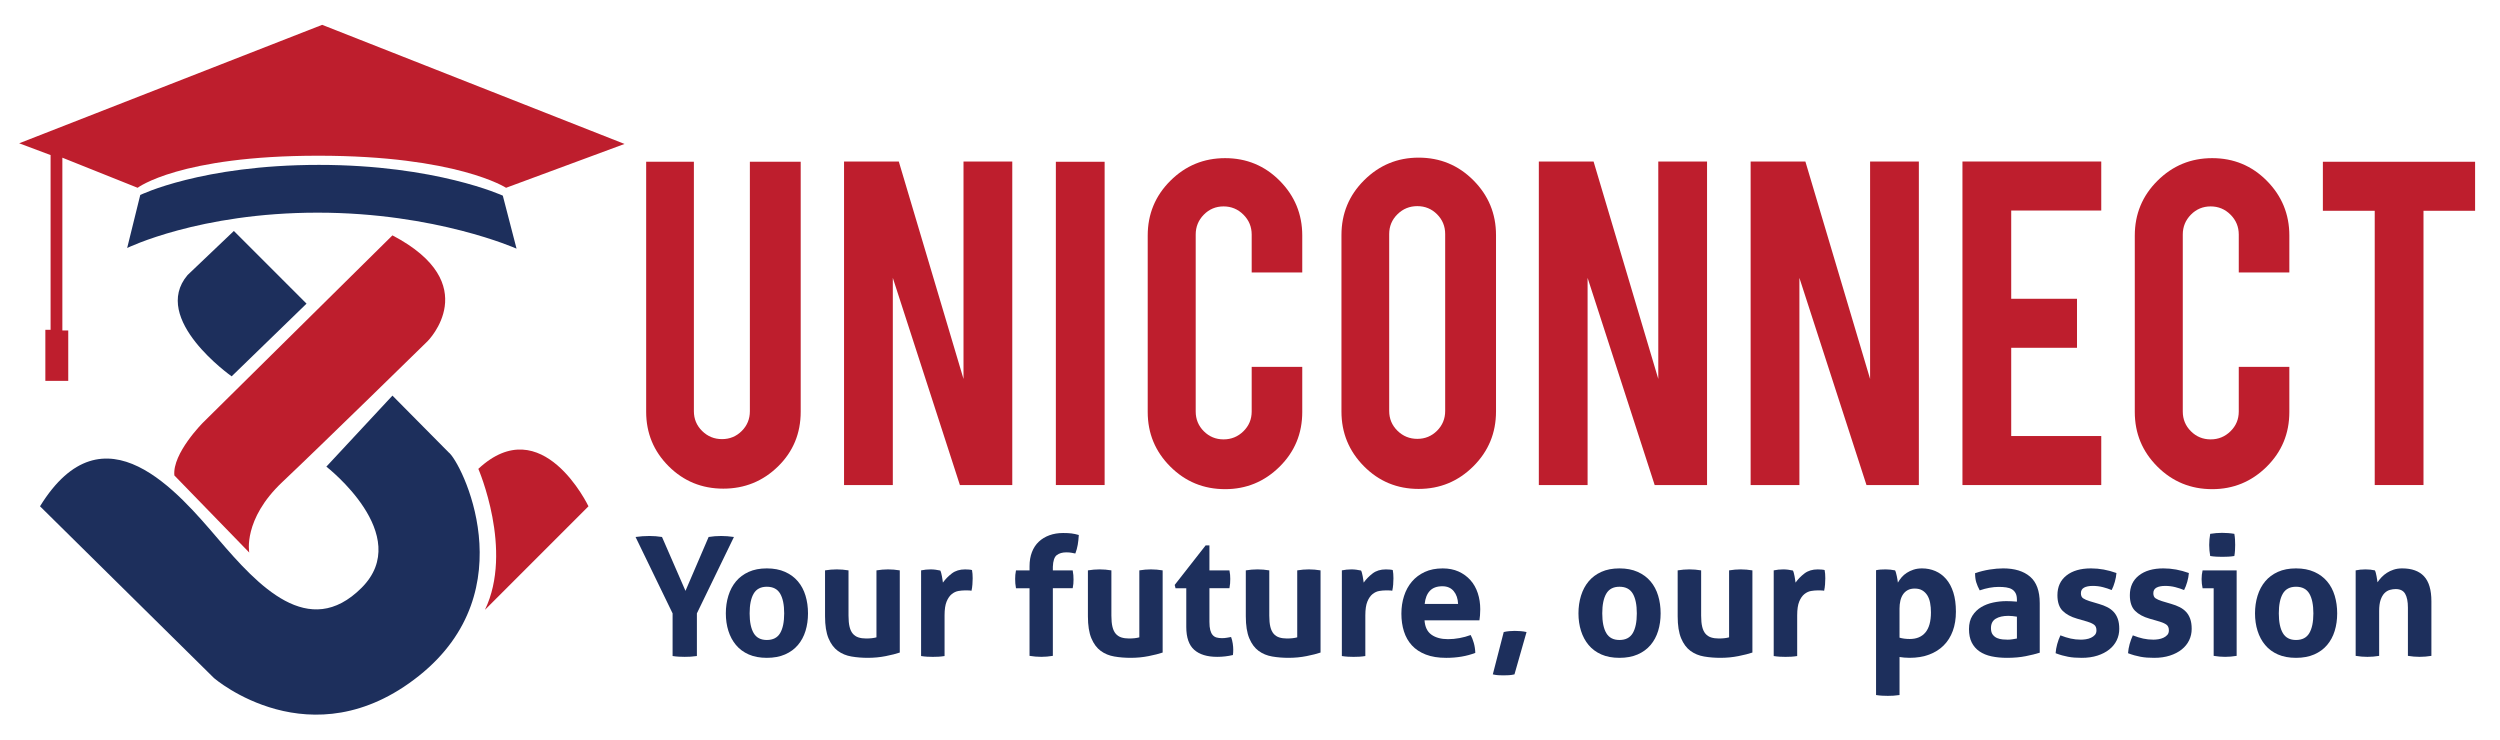
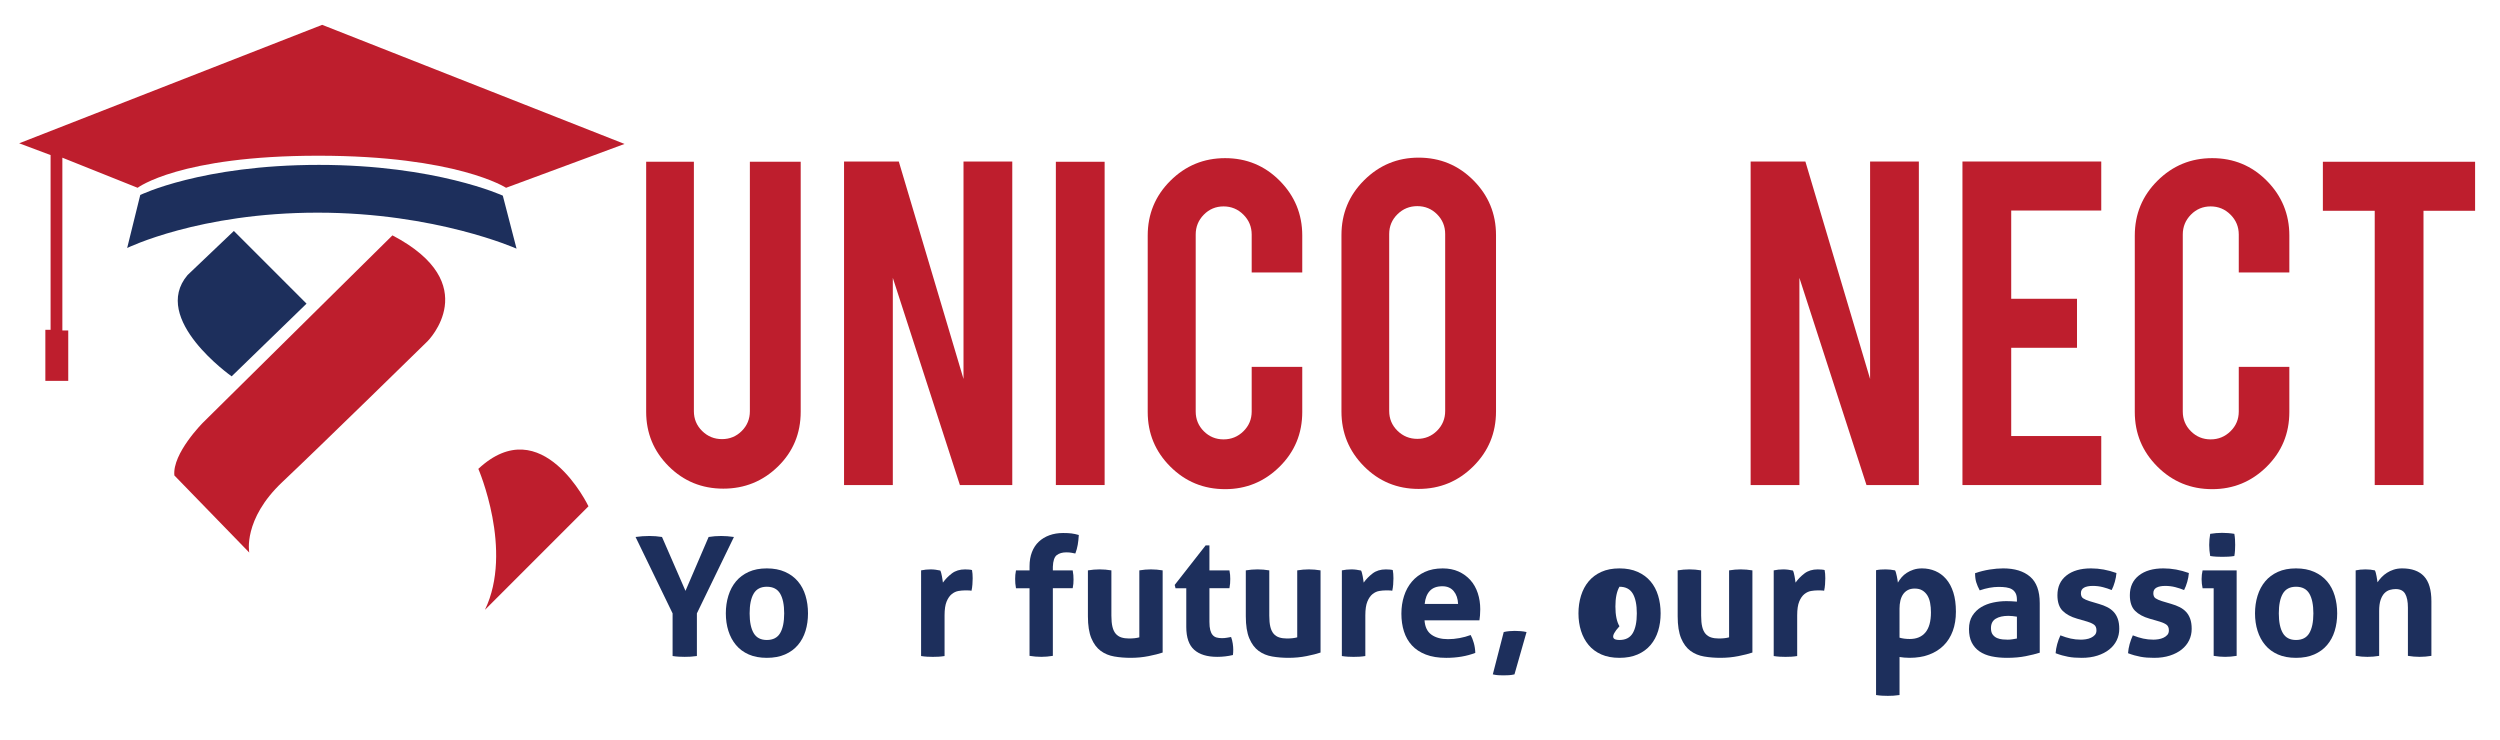
<svg xmlns="http://www.w3.org/2000/svg" version="1.1" id="Layer_1" x="0px" y="0px" viewBox="0 0 2900.03 858.12" style="enable-background:new 0 0 2900.03 858.12;" xml:space="preserve">
  <style type="text/css">
	.st0{fill:#1D2F5C;}
	.st1{fill:#BE1E2D;}
</style>
-   <path class="st0" d="M46.42,587.3l201.85,199.3c0,0,112.42,97.09,237.62-2.56s48.55-249.12,34.49-259.34l-65.15-65.79l-76.65,82.4  c0,0,102.2,79.21,40.88,140.53s-120.09-2.56-166.08-56.21C207.39,571.97,120.51,467.22,46.42,587.3z" />
  <path class="st0" d="M355.58,352.24l-86.87,84.32c0,0-94.54-66.43-51.1-117.53l53.66-51.1L355.58,352.24z" />
  <path class="st1" d="M455.23,273.03L235.49,490.21c0,0-35.77,35.77-33.22,61.32l86.87,89.43c0,0-7.67-38.33,38.33-81.76  s168.63-163.52,168.63-163.52S562.54,329.24,455.23,273.03z" />
  <path class="st1" d="M554.88,543.87c0,0,40.88,94.54,7.67,163.52L682.63,587.3C682.63,587.3,628.97,474.88,554.88,543.87z" />
  <g>
    <path class="st1" d="M839.05,566.84c-24.94,0-46.09-8.68-63.45-26.04c-17.36-17.36-26.04-38.41-26.04-63.15V187.64h55.36v289.41   c0,8.98,3.19,16.61,9.58,22.9c6.38,6.28,14.06,9.43,23.04,9.43c8.98,0,16.61-3.14,22.9-9.43c6.28-6.28,9.42-13.92,9.42-22.9V187.64   h58.96v290.01c0,25.14-8.79,46.29-26.34,63.45C884.94,558.26,863.78,566.84,839.05,566.84z" />
    <path class="st1" d="M1042.61,187.35l75.07,252.23V187.35h56.57v375.3h-60.76l-77.81-240.32v240.32H979.1v-375.3H1042.61z" />
    <path class="st1" d="M1281.38,562.65h-56.57v-375h56.57V562.65z" />
    <path class="st1" d="M1421.14,567.43c-24.94,0-46.14-8.73-63.59-26.19c-17.46-17.46-26.19-38.55-26.19-63.3V273.24   c0-24.94,8.78-46.14,26.33-63.6c17.55-17.46,38.71-26.19,63.45-26.19c24.94,0,46.09,8.79,63.45,26.34   c17.36,17.56,26.04,38.71,26.04,63.45v42.8h-58.66v-43.99c0-8.98-3.2-16.66-9.58-23.04c-6.39-6.39-14.06-9.58-23.04-9.58   c-8.98,0-16.61,3.19-22.9,9.58c-6.28,6.39-9.42,14.06-9.42,23.04v205.31c0,8.98,3.14,16.61,9.42,22.9   c6.29,6.28,13.92,9.43,22.9,9.43c8.98,0,16.66-3.14,23.04-9.43c6.39-6.28,9.58-13.92,9.58-22.9v-51.77h58.66v52.38   c0,24.94-8.79,46.09-26.34,63.45C1466.73,558.75,1445.68,567.43,1421.14,567.43z" />
    <path class="st1" d="M1645.6,182.86c24.94,0,46.14,8.78,63.6,26.34c17.46,17.56,26.19,38.71,26.19,63.45v204.71   c0,24.94-8.79,46.14-26.34,63.6c-17.56,17.46-38.71,26.19-63.45,26.19c-24.94,0-46.09-8.78-63.45-26.33   c-17.36-17.56-26.04-38.71-26.04-63.45V272.64c0-24.94,8.78-46.14,26.33-63.6C1600,191.59,1621.06,182.86,1645.6,182.86z    M1676.42,271.45c0-8.98-3.14-16.61-9.42-22.9c-6.28-6.28-13.92-9.43-22.9-9.43c-8.98,0-16.66,3.14-23.04,9.43   c-6.39,6.28-9.58,13.92-9.58,22.9v205.31c0,8.98,3.19,16.61,9.58,22.9c6.38,6.28,14.06,9.42,23.04,9.42   c8.98,0,16.61-3.14,22.9-9.42c6.28-6.28,9.42-13.92,9.42-22.9V271.45z" />
-     <path class="st1" d="M1848.56,187.35l75.07,252.23V187.35h56.57v375.3h-60.76l-77.81-240.32v240.32h-56.57v-375.3H1848.56z" />
    <path class="st1" d="M2094.26,187.35l75.07,252.23V187.35h56.57v375.3h-60.76l-77.81-240.32v240.32h-56.57v-375.3H2094.26z" />
    <path class="st1" d="M2276.47,562.65v-375.3h161.01v56.87h-104.45v102.36h76.32v56.86h-76.32v102.36h104.45v56.87H2276.47z" />
    <path class="st1" d="M2566.17,567.43c-24.94,0-46.14-8.73-63.6-26.19c-17.46-17.46-26.19-38.55-26.19-63.3V273.24   c0-24.94,8.78-46.14,26.34-63.6c17.55-17.46,38.71-26.19,63.45-26.19c24.94,0,46.09,8.79,63.45,26.34   c17.36,17.56,26.04,38.71,26.04,63.45v42.8H2597v-43.99c0-8.98-3.2-16.66-9.58-23.04c-6.39-6.39-14.07-9.58-23.04-9.58   c-8.98,0-16.61,3.19-22.9,9.58c-6.28,6.39-9.43,14.06-9.43,23.04v205.31c0,8.98,3.14,16.61,9.43,22.9   c6.28,6.28,13.92,9.43,22.9,9.43c8.97,0,16.65-3.14,23.04-9.43c6.38-6.28,9.58-13.92,9.58-22.9v-51.77h58.66v52.38   c0,24.94-8.78,46.09-26.33,63.45C2611.76,558.75,2590.71,567.43,2566.17,567.43z" />
    <path class="st1" d="M2754.72,244.51h-60.16v-56.87h176.58v56.87h-59.86v318.14h-56.57V244.51z" />
  </g>
  <path class="st1" d="M22.25,166.22L373.73,28.81l350.73,138.17l-137.41,50.86c0,0-56.94-37.2-217.88-37.2s-209.53,37.2-209.53,37.2  l-87.3-34.92v200.42h6.83v58.45H52.61v-59.21h6.07V179.89L22.25,166.22z" />
  <path class="st0" d="M162.69,226.19l-15.18,61.49c0,0,83.51-40.99,220.91-40.99s230.78,41.75,230.78,41.75l-15.94-61.49  c0,0-77.43-35.68-213.32-35.68S162.69,226.19,162.69,226.19z" />
  <g>
    <path class="st0" d="M780.21,711.51l-42.96-88.61c5.37-0.77,10.74-1.15,16.11-1.15c4.86,0,9.72,0.38,14.58,1.15l27.23,62.52   l26.85-62.52c4.73-0.77,9.59-1.15,14.58-1.15c4.6,0,9.52,0.38,14.77,1.15l-42.96,88.61v49.48c-2.56,0.38-4.99,0.64-7.29,0.77   c-2.3,0.13-4.6,0.19-6.9,0.19c-2.18,0-4.44-0.06-6.81-0.19c-2.37-0.13-4.76-0.38-7.19-0.77V711.51z" />
    <path class="st0" d="M889.53,763.1c-8.06,0-15.06-1.31-21-3.93c-5.95-2.62-10.87-6.26-14.77-10.93c-3.9-4.67-6.84-10.13-8.82-16.4   c-1.98-6.26-2.97-13.04-2.97-20.33s0.99-14.13,2.97-20.52c1.98-6.39,4.92-11.92,8.82-16.59c3.9-4.67,8.82-8.34,14.77-11.03   c5.95-2.69,12.95-4.03,21-4.03c8.06,0,15.09,1.34,21.1,4.03c6.01,2.68,11,6.36,14.96,11.03c3.96,4.67,6.9,10.2,8.82,16.59   c1.92,6.39,2.88,13.23,2.88,20.52s-0.96,14.07-2.88,20.33c-1.92,6.27-4.86,11.73-8.82,16.4c-3.96,4.67-8.95,8.31-14.96,10.93   C904.61,761.79,897.58,763.1,889.53,763.1z M889.53,742.39c7.16,0,12.3-2.65,15.44-7.96c3.13-5.3,4.7-12.95,4.7-22.92   s-1.57-17.61-4.7-22.92c-3.13-5.3-8.28-7.96-15.44-7.96c-7.03,0-12.12,2.66-15.25,7.96c-3.13,5.31-4.7,12.95-4.7,22.92   s1.56,17.62,4.7,22.92C877.41,739.74,882.49,742.39,889.53,742.39z" />
-     <path class="st0" d="M957.04,661.64c4.6-0.77,9.14-1.15,13.62-1.15c4.47,0,9.01,0.38,13.62,1.15v52.55c0,5.24,0.41,9.56,1.25,12.95   c0.83,3.39,2.11,6.07,3.84,8.05c1.73,1.98,3.87,3.39,6.43,4.22c2.56,0.83,5.56,1.25,9.01,1.25c4.73,0,8.69-0.45,11.89-1.34v-77.68   c4.6-0.77,9.08-1.15,13.43-1.15c4.47,0,9.01,0.38,13.62,1.15v95.32c-4.09,1.41-9.49,2.78-16.21,4.12c-6.71,1.34-13.71,2.01-21,2.01   c-6.52,0-12.79-0.51-18.8-1.53c-6.01-1.02-11.29-3.2-15.82-6.52c-4.54-3.32-8.15-8.18-10.84-14.58   c-2.68-6.39-4.03-14.89-4.03-25.51V661.64z" />
    <path class="st0" d="M1068.47,661.64c1.92-0.38,3.74-0.67,5.47-0.86s3.61-0.29,5.66-0.29c1.92,0,3.8,0.13,5.66,0.38   c1.85,0.26,3.67,0.58,5.47,0.96c0.38,0.64,0.73,1.57,1.05,2.78c0.32,1.22,0.61,2.49,0.86,3.84c0.25,1.34,0.48,2.68,0.67,4.03   s0.35,2.46,0.48,3.36c2.81-3.96,6.26-7.51,10.36-10.64c4.09-3.13,9.21-4.7,15.34-4.7c1.28,0,2.75,0.07,4.41,0.19   c1.66,0.13,2.88,0.32,3.64,0.58c0.25,1.28,0.45,2.75,0.58,4.41c0.13,1.66,0.19,3.39,0.19,5.18c0,2.18-0.1,4.54-0.29,7.1   c-0.19,2.56-0.55,4.99-1.05,7.29c-1.41-0.26-2.97-0.38-4.7-0.38c-1.73,0-2.78,0-3.16,0c-2.18,0-4.6,0.23-7.29,0.67   c-2.69,0.45-5.24,1.63-7.67,3.55c-2.43,1.92-4.44,4.8-6.04,8.63c-1.6,3.84-2.4,9.21-2.4,16.11v47.18c-2.3,0.38-4.6,0.64-6.9,0.77   c-2.3,0.13-4.54,0.19-6.71,0.19c-2.18,0-4.38-0.06-6.62-0.19c-2.24-0.13-4.57-0.38-7-0.77V661.64z" />
    <path class="st0" d="M1194.28,682.36h-15.73c-0.38-2.04-0.64-3.9-0.77-5.56c-0.13-1.66-0.19-3.39-0.19-5.18   c0-1.66,0.06-3.26,0.19-4.79c0.13-1.53,0.38-3.26,0.77-5.18h15.73v-4.8c0-6.14,0.93-11.6,2.78-16.4c1.85-4.8,4.51-8.82,7.96-12.08   c3.45-3.26,7.58-5.75,12.37-7.48c4.79-1.73,10.07-2.59,15.82-2.59c3.84,0,7.06,0.16,9.69,0.48c2.62,0.32,5.47,0.93,8.53,1.82   c-0.26,4.22-0.67,8.03-1.25,11.41c-0.58,3.39-1.5,6.75-2.78,10.07c-1.41-0.25-2.88-0.54-4.41-0.86c-1.53-0.32-3.58-0.48-6.14-0.48   c-4.48,0-8.12,1.05-10.93,3.16c-2.81,2.11-4.35,6.62-4.6,13.52v4.22h23.02c0.38,2.05,0.64,3.9,0.77,5.56   c0.13,1.66,0.19,3.39,0.19,5.18c0,1.66-0.07,3.26-0.19,4.8c-0.13,1.53-0.38,3.26-0.77,5.18h-23.02v78.44   c-4.6,0.77-9.08,1.15-13.43,1.15c-4.48,0-9.01-0.38-13.62-1.15V682.36z" />
    <path class="st0" d="M1261.98,661.64c4.6-0.77,9.14-1.15,13.62-1.15c4.47,0,9.01,0.38,13.62,1.15v52.55   c0,5.24,0.41,9.56,1.25,12.95c0.83,3.39,2.11,6.07,3.84,8.05c1.73,1.98,3.87,3.39,6.43,4.22c2.56,0.83,5.56,1.25,9.01,1.25   c4.73,0,8.69-0.45,11.89-1.34v-77.68c4.6-0.77,9.08-1.15,13.43-1.15c4.47,0,9.01,0.38,13.62,1.15v95.32   c-4.09,1.41-9.49,2.78-16.21,4.12c-6.71,1.34-13.71,2.01-21,2.01c-6.52,0-12.79-0.51-18.8-1.53c-6.01-1.02-11.29-3.2-15.82-6.52   c-4.54-3.32-8.15-8.18-10.84-14.58c-2.69-6.39-4.03-14.89-4.03-25.51V661.64z" />
    <path class="st0" d="M1376.1,682.36h-12.47l-0.96-3.84l35.87-45.84h4.41v28.96h23.21c0.38,1.92,0.64,3.64,0.77,5.18   c0.13,1.53,0.19,3.14,0.19,4.79c0,1.79-0.07,3.52-0.19,5.18c-0.13,1.66-0.38,3.52-0.77,5.56h-23.21v38.93   c0,3.97,0.32,7.16,0.96,9.59c0.64,2.43,1.56,4.35,2.78,5.75c1.21,1.41,2.72,2.37,4.51,2.88c1.79,0.51,3.9,0.77,6.33,0.77   c1.92,0,3.8-0.16,5.66-0.48c1.85-0.32,3.48-0.6,4.89-0.86c0.89,2.43,1.53,4.96,1.92,7.58c0.38,2.62,0.58,4.96,0.58,7   c0,1.41-0.03,2.59-0.1,3.55c-0.07,0.96-0.16,1.89-0.29,2.78c-5.88,1.41-11.96,2.11-18.22,2.11c-11.64,0-20.52-2.71-26.66-8.15   c-6.14-5.43-9.21-14.29-9.21-26.56V682.36z" />
    <path class="st0" d="M1445.14,661.64c4.6-0.77,9.14-1.15,13.62-1.15c4.47,0,9.01,0.38,13.62,1.15v52.55   c0,5.24,0.41,9.56,1.25,12.95c0.83,3.39,2.11,6.07,3.84,8.05c1.73,1.98,3.87,3.39,6.43,4.22c2.56,0.83,5.56,1.25,9.01,1.25   c4.73,0,8.69-0.45,11.89-1.34v-77.68c4.6-0.77,9.08-1.15,13.43-1.15c4.47,0,9.01,0.38,13.62,1.15v95.32   c-4.09,1.41-9.49,2.78-16.21,4.12c-6.71,1.34-13.71,2.01-21,2.01c-6.52,0-12.79-0.51-18.8-1.53c-6.01-1.02-11.29-3.2-15.82-6.52   c-4.54-3.32-8.15-8.18-10.84-14.58c-2.68-6.39-4.03-14.89-4.03-25.51V661.64z" />
    <path class="st0" d="M1556.57,661.64c1.92-0.38,3.74-0.67,5.47-0.86c1.73-0.19,3.61-0.29,5.66-0.29c1.92,0,3.8,0.13,5.66,0.38   c1.85,0.26,3.67,0.58,5.47,0.96c0.38,0.64,0.73,1.57,1.05,2.78c0.32,1.22,0.61,2.49,0.86,3.84c0.25,1.34,0.48,2.68,0.67,4.03   s0.35,2.46,0.48,3.36c2.81-3.96,6.26-7.51,10.36-10.64c4.09-3.13,9.21-4.7,15.34-4.7c1.28,0,2.75,0.07,4.41,0.19   c1.66,0.13,2.88,0.32,3.64,0.58c0.25,1.28,0.45,2.75,0.58,4.41c0.13,1.66,0.19,3.39,0.19,5.18c0,2.18-0.1,4.54-0.29,7.1   c-0.19,2.56-0.55,4.99-1.05,7.29c-1.41-0.26-2.97-0.38-4.7-0.38c-1.73,0-2.78,0-3.16,0c-2.18,0-4.6,0.23-7.29,0.67   c-2.69,0.45-5.24,1.63-7.67,3.55c-2.43,1.92-4.44,4.8-6.04,8.63c-1.6,3.84-2.4,9.21-2.4,16.11v47.18c-2.3,0.38-4.6,0.64-6.9,0.77   c-2.3,0.13-4.54,0.19-6.71,0.19c-2.18,0-4.38-0.06-6.62-0.19c-2.24-0.13-4.57-0.38-7-0.77V661.64z" />
    <path class="st0" d="M1652.47,719.57c0.51,7.67,3.19,13.23,8.06,16.69c4.86,3.45,11.25,5.18,19.18,5.18   c4.35,0,8.79-0.41,13.33-1.25c4.54-0.83,8.85-2.01,12.95-3.55c1.41,2.56,2.62,5.63,3.64,9.21c1.02,3.58,1.6,7.42,1.73,11.51   c-9.97,3.84-21.23,5.75-33.76,5.75c-9.21,0-17.1-1.28-23.69-3.84c-6.59-2.56-11.96-6.11-16.11-10.64   c-4.16-4.54-7.23-9.94-9.21-16.21c-1.98-6.26-2.97-13.1-2.97-20.52c0-7.29,1.02-14.13,3.07-20.52c2.04-6.39,5.08-11.95,9.11-16.69   c4.03-4.73,9.01-8.47,14.96-11.22c5.95-2.75,12.88-4.12,20.81-4.12c6.9,0,13.04,1.22,18.41,3.64c5.37,2.43,9.94,5.75,13.71,9.97   c3.77,4.22,6.62,9.24,8.53,15.06c1.92,5.82,2.88,12.05,2.88,18.7c0,2.43-0.1,4.83-0.29,7.19c-0.19,2.37-0.42,4.25-0.67,5.66   H1652.47z M1691.4,700.58c-0.26-6.14-1.95-11.09-5.08-14.86c-3.13-3.77-7.51-5.66-13.14-5.66c-6.39,0-11.25,1.79-14.58,5.37   c-3.33,3.58-5.31,8.63-5.95,15.15H1691.4z" />
    <path class="st0" d="M1744.34,733.18c2.17-0.51,4.35-0.86,6.52-1.05c2.17-0.19,4.28-0.29,6.33-0.29c2.04,0,4.28,0.1,6.71,0.29   c2.43,0.19,4.73,0.55,6.9,1.05l-14,49.1c-2.18,0.51-4.35,0.83-6.52,0.96c-2.18,0.13-4.29,0.19-6.33,0.19   c-2.05,0-4.06-0.07-6.04-0.19c-1.98-0.13-4.06-0.45-6.23-0.96L1744.34,733.18z" />
-     <path class="st0" d="M1878.59,763.1c-8.06,0-15.06-1.31-21-3.93c-5.95-2.62-10.87-6.26-14.77-10.93c-3.9-4.67-6.84-10.13-8.82-16.4   c-1.98-6.26-2.97-13.04-2.97-20.33s0.99-14.13,2.97-20.52c1.98-6.39,4.92-11.92,8.82-16.59c3.9-4.67,8.82-8.34,14.77-11.03   c5.95-2.69,12.95-4.03,21-4.03c8.05,0,15.08,1.34,21.1,4.03c6.01,2.68,11,6.36,14.96,11.03c3.96,4.67,6.9,10.2,8.82,16.59   c1.92,6.39,2.88,13.23,2.88,20.52s-0.96,14.07-2.88,20.33c-1.92,6.27-4.86,11.73-8.82,16.4c-3.97,4.67-8.95,8.31-14.96,10.93   C1893.67,761.79,1886.64,763.1,1878.59,763.1z M1878.59,742.39c7.16,0,12.3-2.65,15.44-7.96c3.13-5.3,4.7-12.95,4.7-22.92   s-1.57-17.61-4.7-22.92c-3.14-5.3-8.28-7.96-15.44-7.96c-7.03,0-12.12,2.66-15.25,7.96c-3.13,5.31-4.7,12.95-4.7,22.92   s1.56,17.62,4.7,22.92C1866.47,739.74,1871.56,742.39,1878.59,742.39z" />
+     <path class="st0" d="M1878.59,763.1c-8.06,0-15.06-1.31-21-3.93c-5.95-2.62-10.87-6.26-14.77-10.93c-3.9-4.67-6.84-10.13-8.82-16.4   c-1.98-6.26-2.97-13.04-2.97-20.33s0.99-14.13,2.97-20.52c1.98-6.39,4.92-11.92,8.82-16.59c3.9-4.67,8.82-8.34,14.77-11.03   c5.95-2.69,12.95-4.03,21-4.03c8.05,0,15.08,1.34,21.1,4.03c6.01,2.68,11,6.36,14.96,11.03c3.96,4.67,6.9,10.2,8.82,16.59   c1.92,6.39,2.88,13.23,2.88,20.52s-0.96,14.07-2.88,20.33c-1.92,6.27-4.86,11.73-8.82,16.4c-3.97,4.67-8.95,8.31-14.96,10.93   C1893.67,761.79,1886.64,763.1,1878.59,763.1z M1878.59,742.39c7.16,0,12.3-2.65,15.44-7.96c3.13-5.3,4.7-12.95,4.7-22.92   s-1.57-17.61-4.7-22.92c-3.14-5.3-8.28-7.96-15.44-7.96c-3.13,5.31-4.7,12.95-4.7,22.92   s1.56,17.62,4.7,22.92C1866.47,739.74,1871.56,742.39,1878.59,742.39z" />
    <path class="st0" d="M1946.1,661.64c4.6-0.77,9.14-1.15,13.62-1.15c4.47,0,9.01,0.38,13.62,1.15v52.55c0,5.24,0.41,9.56,1.25,12.95   c0.83,3.39,2.11,6.07,3.84,8.05c1.73,1.98,3.87,3.39,6.43,4.22c2.56,0.83,5.56,1.25,9.01,1.25c4.73,0,8.69-0.45,11.89-1.34v-77.68   c4.6-0.77,9.08-1.15,13.43-1.15c4.47,0,9.01,0.38,13.62,1.15v95.32c-4.09,1.41-9.49,2.78-16.21,4.12c-6.71,1.34-13.71,2.01-21,2.01   c-6.52,0-12.79-0.51-18.8-1.53c-6.01-1.02-11.29-3.2-15.82-6.52c-4.54-3.32-8.15-8.18-10.84-14.58   c-2.68-6.39-4.03-14.89-4.03-25.51V661.64z" />
    <path class="st0" d="M2057.53,661.64c1.92-0.38,3.74-0.67,5.47-0.86c1.73-0.19,3.61-0.29,5.66-0.29c1.92,0,3.8,0.13,5.66,0.38   c1.85,0.26,3.67,0.58,5.47,0.96c0.38,0.64,0.73,1.57,1.05,2.78c0.32,1.22,0.61,2.49,0.86,3.84c0.25,1.34,0.48,2.68,0.67,4.03   s0.35,2.46,0.48,3.36c2.81-3.96,6.26-7.51,10.36-10.64c4.09-3.13,9.21-4.7,15.34-4.7c1.28,0,2.75,0.07,4.41,0.19   c1.66,0.13,2.88,0.32,3.64,0.58c0.25,1.28,0.45,2.75,0.58,4.41c0.13,1.66,0.19,3.39,0.19,5.18c0,2.18-0.1,4.54-0.29,7.1   c-0.19,2.56-0.55,4.99-1.06,7.29c-1.41-0.26-2.97-0.38-4.7-0.38c-1.73,0-2.78,0-3.16,0c-2.18,0-4.6,0.23-7.29,0.67   c-2.68,0.45-5.24,1.63-7.67,3.55c-2.43,1.92-4.44,4.8-6.04,8.63c-1.6,3.84-2.4,9.21-2.4,16.11v47.18c-2.3,0.38-4.6,0.64-6.9,0.77   c-2.3,0.13-4.54,0.19-6.71,0.19c-2.18,0-4.38-0.06-6.62-0.19c-2.24-0.13-4.57-0.38-7-0.77V661.64z" />
    <path class="st0" d="M2176.25,661.45c1.79-0.38,3.55-0.64,5.27-0.77c1.73-0.13,3.67-0.19,5.85-0.19c3.58,0,7.22,0.38,10.93,1.15   c0.38,0.64,0.73,1.57,1.06,2.78c0.32,1.22,0.64,2.53,0.96,3.93c0.32,1.41,0.58,2.78,0.77,4.12c0.19,1.34,0.35,2.46,0.48,3.36   c1.15-2.04,2.56-4.06,4.22-6.04c1.66-1.98,3.67-3.74,6.04-5.27c2.36-1.53,5.02-2.78,7.96-3.74c2.94-0.96,6.2-1.44,9.78-1.44   c5.5,0,10.64,1.02,15.44,3.07c4.79,2.05,8.98,5.15,12.56,9.3c3.58,4.16,6.36,9.37,8.34,15.63c1.98,6.27,2.97,13.68,2.97,22.25   c0,8.31-1.22,15.76-3.64,22.34c-2.43,6.59-5.95,12.18-10.55,16.78s-10.23,8.15-16.88,10.64c-6.65,2.49-14.19,3.74-22.63,3.74   c-2.18,0-4.32-0.1-6.43-0.29c-2.11-0.19-3.87-0.42-5.27-0.67v44.11c-2.43,0.38-4.76,0.64-7,0.77c-2.24,0.13-4.44,0.19-6.62,0.19   c-2.18,0-4.38-0.07-6.62-0.19c-2.24-0.13-4.57-0.38-7-0.77V661.45z M2203.48,739.7c3.45,1.02,7.41,1.54,11.89,1.54   c7.93,0,14-2.56,18.22-7.67c4.22-5.11,6.33-12.85,6.33-23.21c0-3.96-0.32-7.64-0.96-11.03c-0.64-3.39-1.73-6.3-3.26-8.73   c-1.53-2.43-3.49-4.35-5.85-5.75c-2.37-1.41-5.27-2.11-8.73-2.11c-3.2,0-5.92,0.61-8.15,1.82c-2.24,1.22-4.06,2.88-5.47,4.99   c-1.41,2.11-2.43,4.57-3.07,7.38c-0.64,2.81-0.96,5.82-0.96,9.01V739.7z" />
    <path class="st0" d="M2339.65,695.59c0-3.07-0.51-5.56-1.53-7.48c-1.03-1.92-2.43-3.42-4.22-4.51c-1.79-1.09-4-1.82-6.62-2.21   c-2.62-0.38-5.53-0.58-8.73-0.58c-6.9,0-14.26,1.34-22.06,4.03c-1.79-3.32-3.13-6.45-4.03-9.4c-0.9-2.94-1.34-6.45-1.34-10.55   c5.63-1.92,11.25-3.32,16.88-4.22c5.62-0.89,10.87-1.34,15.73-1.34c13.3,0,23.69,3.2,31.17,9.59c7.48,6.39,11.22,16.62,11.22,30.69   v57.54c-4.48,1.41-9.91,2.75-16.3,4.03c-6.4,1.28-13.62,1.92-21.67,1.92c-6.52,0-12.5-0.58-17.93-1.73   c-5.44-1.15-10.1-3.07-14-5.75c-3.9-2.69-6.9-6.14-9.01-10.36c-2.11-4.22-3.16-9.4-3.16-15.53c0-6.14,1.31-11.28,3.93-15.44   c2.62-4.15,6.01-7.48,10.17-9.97c4.15-2.49,8.79-4.28,13.9-5.37c5.11-1.09,10.23-1.63,15.34-1.63c3.71,0,7.8,0.19,12.27,0.58   V695.59z M2339.65,715.35c-1.53-0.25-3.2-0.48-4.99-0.67c-1.79-0.19-3.39-0.29-4.79-0.29c-6.27,0-11.22,1.12-14.86,3.36   c-3.64,2.24-5.47,5.85-5.47,10.84c0,3.33,0.7,5.88,2.11,7.67c1.41,1.79,3.1,3.1,5.08,3.93c1.98,0.83,4.09,1.34,6.33,1.54   c2.24,0.19,4.19,0.29,5.85,0.29c1.92,0,3.84-0.16,5.75-0.48c1.92-0.32,3.58-0.6,4.99-0.86V715.35z" />
    <path class="st0" d="M2409.46,717.65c-7.16-2.04-12.75-5.08-16.78-9.11c-4.03-4.03-6.04-10.07-6.04-18.13   c0-9.72,3.48-17.32,10.45-22.82c6.97-5.5,16.46-8.25,28.48-8.25c4.99,0,9.91,0.45,14.77,1.34c4.86,0.9,9.78,2.24,14.77,4.03   c-0.26,3.33-0.9,6.78-1.92,10.36c-1.02,3.58-2.24,6.71-3.64,9.4c-3.07-1.28-6.46-2.4-10.17-3.36c-3.71-0.96-7.61-1.44-11.7-1.44   c-4.35,0-7.74,0.67-10.17,2.01c-2.43,1.34-3.64,3.49-3.64,6.43c0,2.81,0.86,4.8,2.59,5.95c1.73,1.15,4.19,2.24,7.38,3.26   l10.93,3.26c3.58,1.02,6.81,2.27,9.69,3.74c2.88,1.47,5.34,3.29,7.38,5.47c2.04,2.18,3.64,4.86,4.79,8.06   c1.15,3.2,1.73,7.1,1.73,11.7c0,4.73-0.99,9.14-2.97,13.23c-1.98,4.09-4.86,7.64-8.63,10.64c-3.77,3.01-8.34,5.37-13.71,7.1   c-5.37,1.73-11.45,2.59-18.22,2.59c-3.07,0-5.88-0.1-8.44-0.29c-2.56-0.19-5.02-0.51-7.38-0.96c-2.37-0.45-4.7-0.99-7-1.63   c-2.3-0.64-4.79-1.47-7.48-2.49c0.26-3.45,0.86-6.93,1.82-10.45c0.96-3.52,2.21-6.94,3.74-10.26c4.22,1.66,8.21,2.91,11.99,3.74   c3.77,0.83,7.7,1.25,11.8,1.25c1.79,0,3.74-0.16,5.85-0.48c2.11-0.32,4.06-0.89,5.85-1.73c1.79-0.83,3.29-1.92,4.51-3.26   c1.21-1.34,1.82-3.1,1.82-5.27c0-3.07-0.93-5.27-2.78-6.62c-1.85-1.34-4.44-2.52-7.77-3.55L2409.46,717.65z" />
    <path class="st0" d="M2493.47,717.65c-7.16-2.04-12.75-5.08-16.78-9.11c-4.03-4.03-6.04-10.07-6.04-18.13   c0-9.72,3.48-17.32,10.45-22.82c6.97-5.5,16.46-8.25,28.48-8.25c4.99,0,9.91,0.45,14.77,1.34c4.86,0.9,9.78,2.24,14.77,4.03   c-0.26,3.33-0.9,6.78-1.92,10.36c-1.02,3.58-2.24,6.71-3.64,9.4c-3.07-1.28-6.46-2.4-10.17-3.36c-3.71-0.96-7.61-1.44-11.7-1.44   c-4.35,0-7.74,0.67-10.17,2.01c-2.43,1.34-3.64,3.49-3.64,6.43c0,2.81,0.86,4.8,2.59,5.95c1.73,1.15,4.19,2.24,7.38,3.26   l10.93,3.26c3.58,1.02,6.81,2.27,9.69,3.74c2.88,1.47,5.34,3.29,7.38,5.47c2.04,2.18,3.64,4.86,4.79,8.06   c1.15,3.2,1.73,7.1,1.73,11.7c0,4.73-0.99,9.14-2.97,13.23c-1.98,4.09-4.86,7.64-8.63,10.64c-3.77,3.01-8.34,5.37-13.71,7.1   c-5.37,1.73-11.45,2.59-18.22,2.59c-3.07,0-5.88-0.1-8.44-0.29c-2.56-0.19-5.02-0.51-7.38-0.96c-2.37-0.45-4.7-0.99-7-1.63   c-2.3-0.64-4.79-1.47-7.48-2.49c0.26-3.45,0.86-6.93,1.82-10.45c0.96-3.52,2.21-6.94,3.74-10.26c4.22,1.66,8.21,2.91,11.99,3.74   c3.77,0.83,7.7,1.25,11.8,1.25c1.79,0,3.74-0.16,5.85-0.48c2.11-0.32,4.06-0.89,5.85-1.73c1.79-0.83,3.29-1.92,4.51-3.26   c1.21-1.34,1.82-3.1,1.82-5.27c0-3.07-0.93-5.27-2.78-6.62c-1.85-1.34-4.44-2.52-7.77-3.55L2493.47,717.65z" />
    <path class="st0" d="M2567.88,682.36h-12.85c-0.38-1.66-0.67-3.42-0.86-5.28c-0.19-1.85-0.29-3.61-0.29-5.27   c0-3.45,0.38-6.84,1.15-10.17h39.51v99.16c-4.6,0.77-9.08,1.15-13.43,1.15c-4.22,0-8.63-0.38-13.23-1.15V682.36z M2563.85,644.96   c-0.77-4.35-1.15-8.63-1.15-12.85c0-4.09,0.38-8.37,1.15-12.85c2.17-0.38,4.51-0.67,7-0.86c2.49-0.19,4.76-0.29,6.81-0.29   c2.17,0,4.54,0.1,7.1,0.29c2.56,0.19,4.92,0.48,7.1,0.86c0.38,2.18,0.64,4.31,0.77,6.43c0.13,2.11,0.19,4.25,0.19,6.43   c0,2.05-0.07,4.16-0.19,6.33c-0.13,2.18-0.38,4.35-0.77,6.52c-2.18,0.38-4.51,0.64-7,0.77c-2.49,0.13-4.83,0.19-7,0.19   c-2.05,0-4.35-0.06-6.9-0.19C2568.39,645.6,2566.03,645.34,2563.85,644.96z" />
    <path class="st0" d="M2663.4,763.1c-8.06,0-15.06-1.31-21-3.93c-5.95-2.62-10.87-6.26-14.77-10.93c-3.9-4.67-6.84-10.13-8.82-16.4   c-1.98-6.26-2.97-13.04-2.97-20.33s0.99-14.13,2.97-20.52c1.98-6.39,4.92-11.92,8.82-16.59c3.9-4.67,8.82-8.34,14.77-11.03   c5.95-2.69,12.95-4.03,21-4.03c8.05,0,15.09,1.34,21.1,4.03c6.01,2.68,11,6.36,14.96,11.03c3.96,4.67,6.9,10.2,8.82,16.59   c1.92,6.39,2.88,13.23,2.88,20.52s-0.96,14.07-2.88,20.33c-1.92,6.27-4.86,11.73-8.82,16.4c-3.96,4.67-8.95,8.31-14.96,10.93   C2678.48,761.79,2671.45,763.1,2663.4,763.1z M2663.4,742.39c7.16,0,12.3-2.65,15.44-7.96c3.13-5.3,4.7-12.95,4.7-22.92   s-1.57-17.61-4.7-22.92c-3.14-5.3-8.28-7.96-15.44-7.96c-7.03,0-12.12,2.66-15.25,7.96c-3.13,5.31-4.7,12.95-4.7,22.92   s1.56,17.62,4.7,22.92C2651.28,739.74,2656.36,742.39,2663.4,742.39z" />
    <path class="st0" d="M2732.63,661.64c1.79-0.38,3.58-0.67,5.37-0.86c1.79-0.19,3.77-0.29,5.95-0.29c2.17,0,4.09,0.1,5.75,0.29   c1.66,0.19,3.39,0.48,5.18,0.86c0.38,0.64,0.73,1.57,1.05,2.78c0.32,1.22,0.61,2.49,0.86,3.84c0.25,1.34,0.48,2.66,0.67,3.93   c0.19,1.28,0.35,2.37,0.48,3.26c1.28-1.92,2.81-3.84,4.6-5.75c1.79-1.92,3.87-3.64,6.23-5.18c2.36-1.53,5.02-2.78,7.96-3.74   c2.94-0.96,6.2-1.44,9.78-1.44c11.25,0,19.72,3.07,25.41,9.21c5.69,6.14,8.53,15.79,8.53,28.96v63.29   c-4.6,0.77-9.14,1.15-13.62,1.15c-4.48,0-9.01-0.38-13.62-1.15v-56c0-6.9-1.05-12.21-3.16-15.92c-2.11-3.71-5.79-5.56-11.03-5.56   c-2.18,0-4.41,0.32-6.71,0.96c-2.3,0.64-4.38,1.89-6.23,3.74c-1.85,1.86-3.36,4.44-4.51,7.77c-1.15,3.33-1.73,7.67-1.73,13.04   v51.98c-4.6,0.77-9.14,1.15-13.62,1.15c-4.48,0-9.01-0.38-13.62-1.15V661.64z" />
  </g>
</svg>